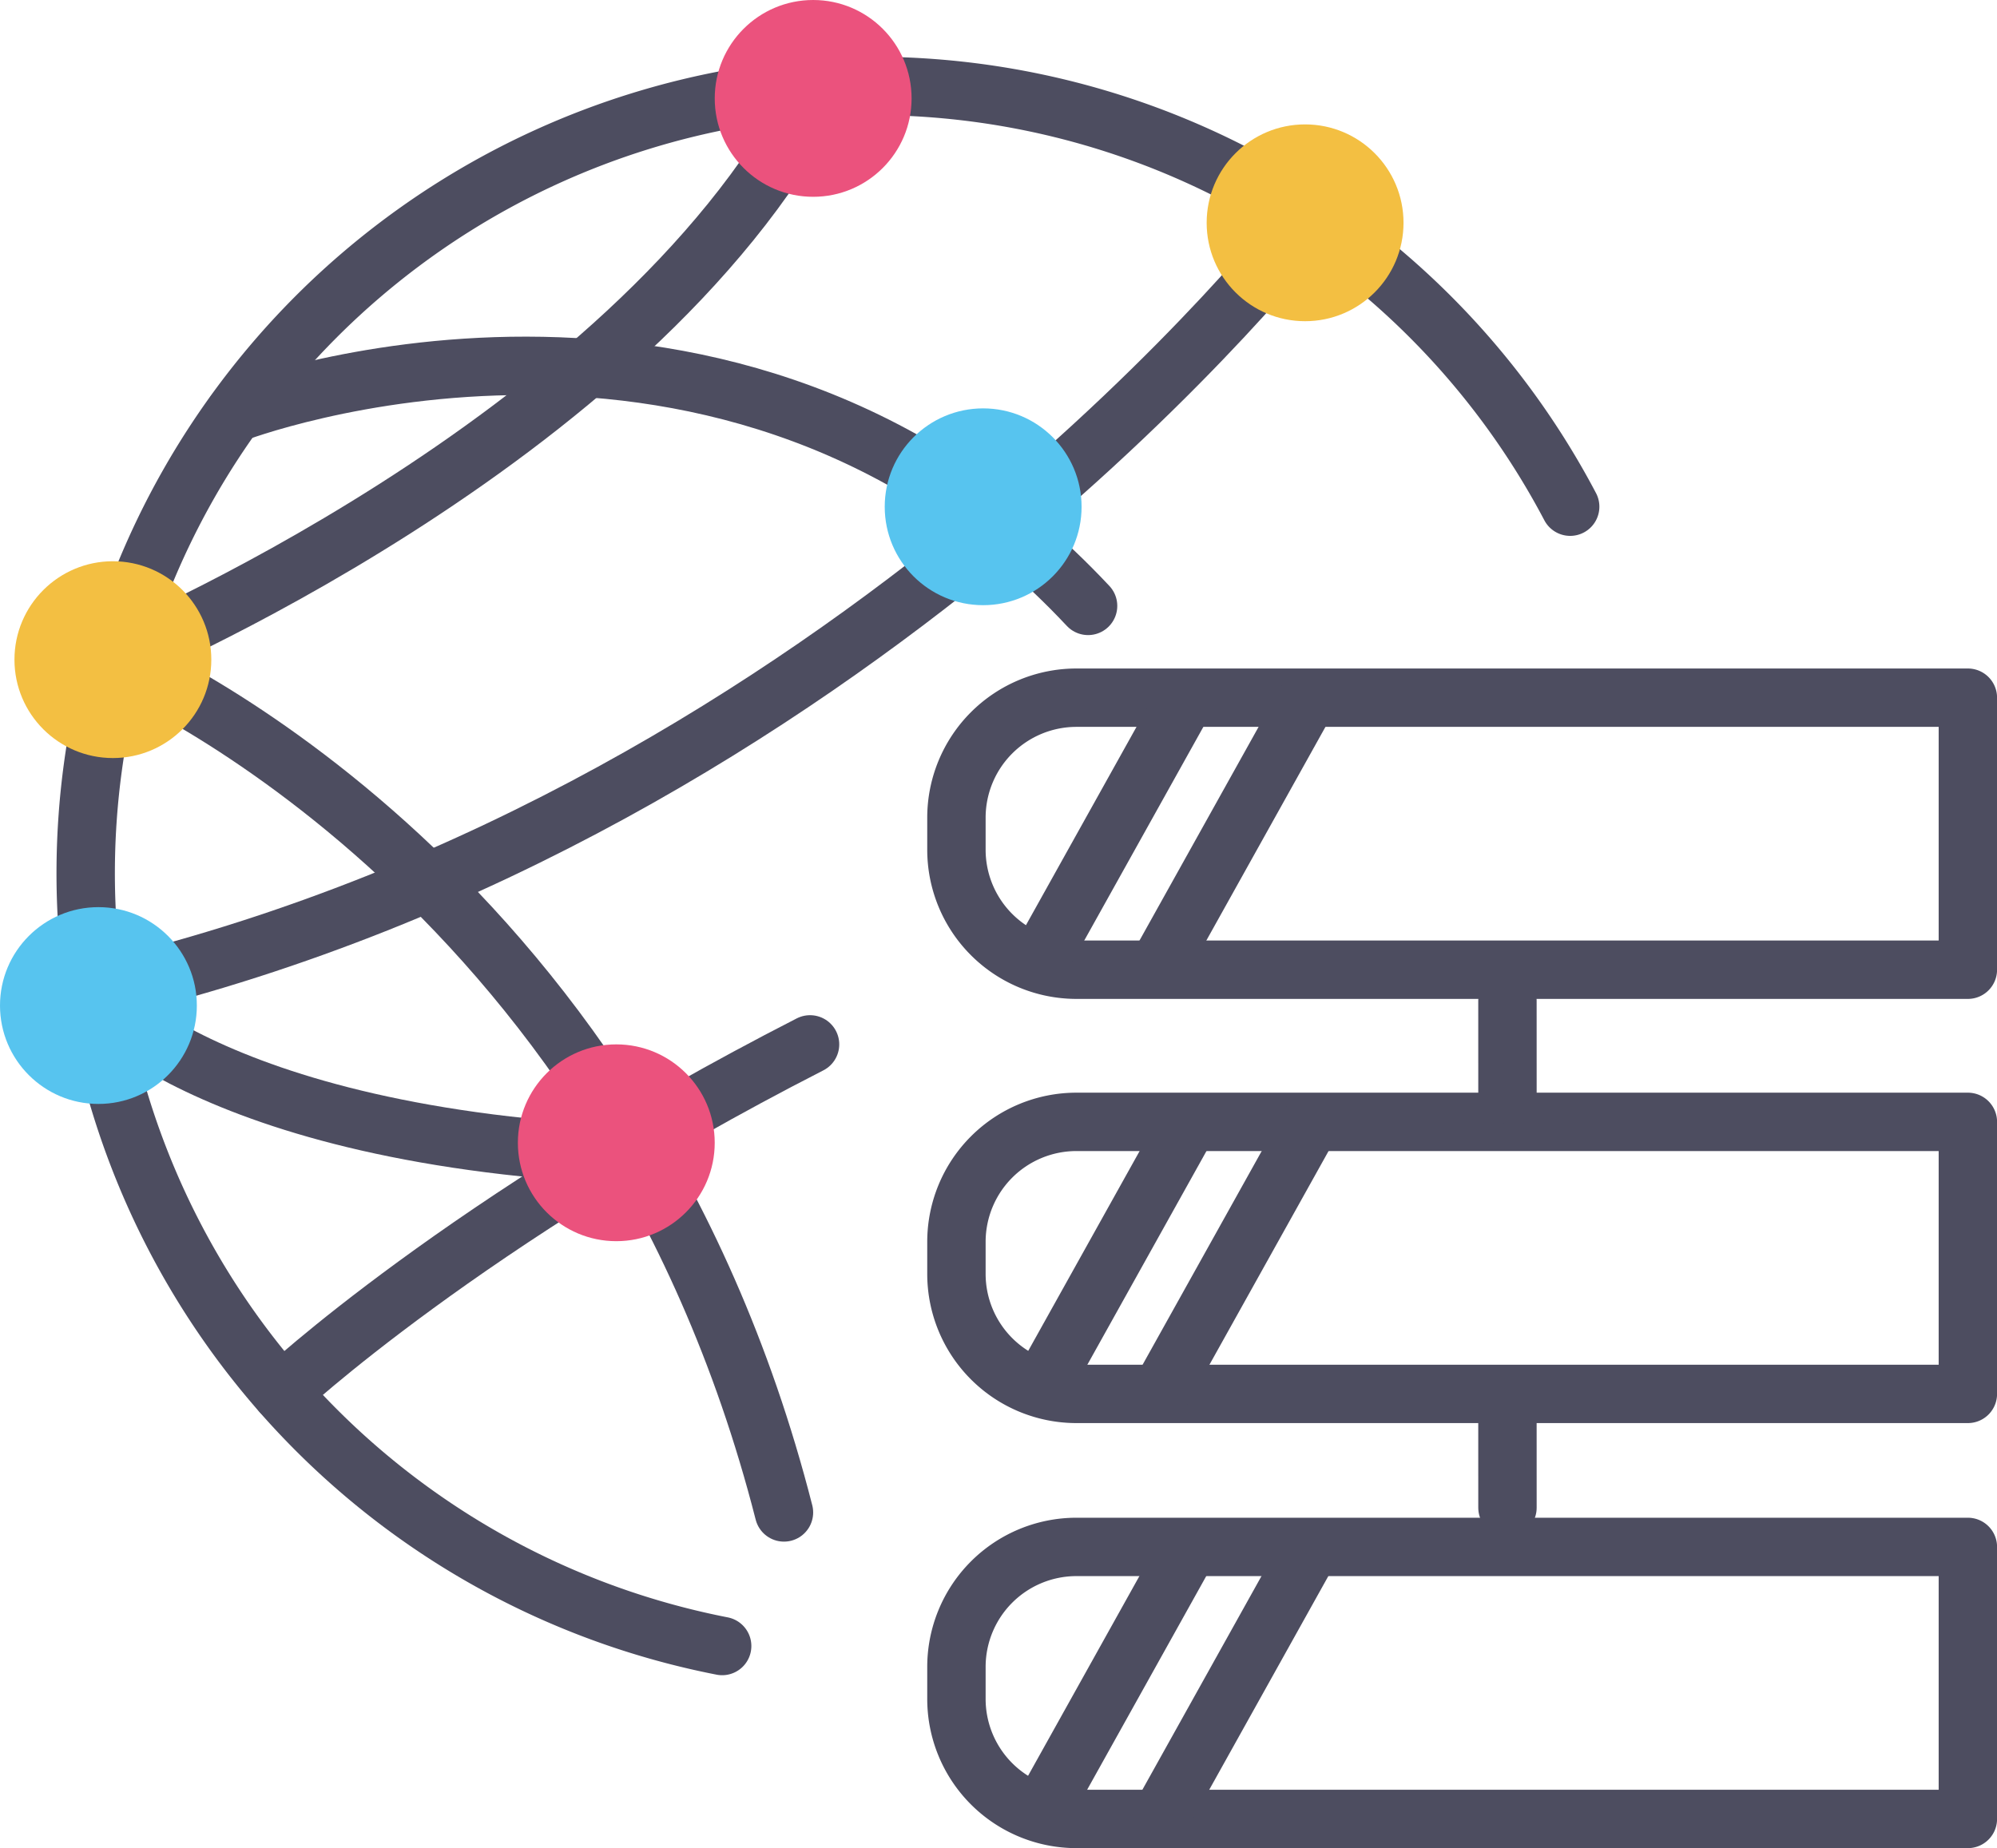
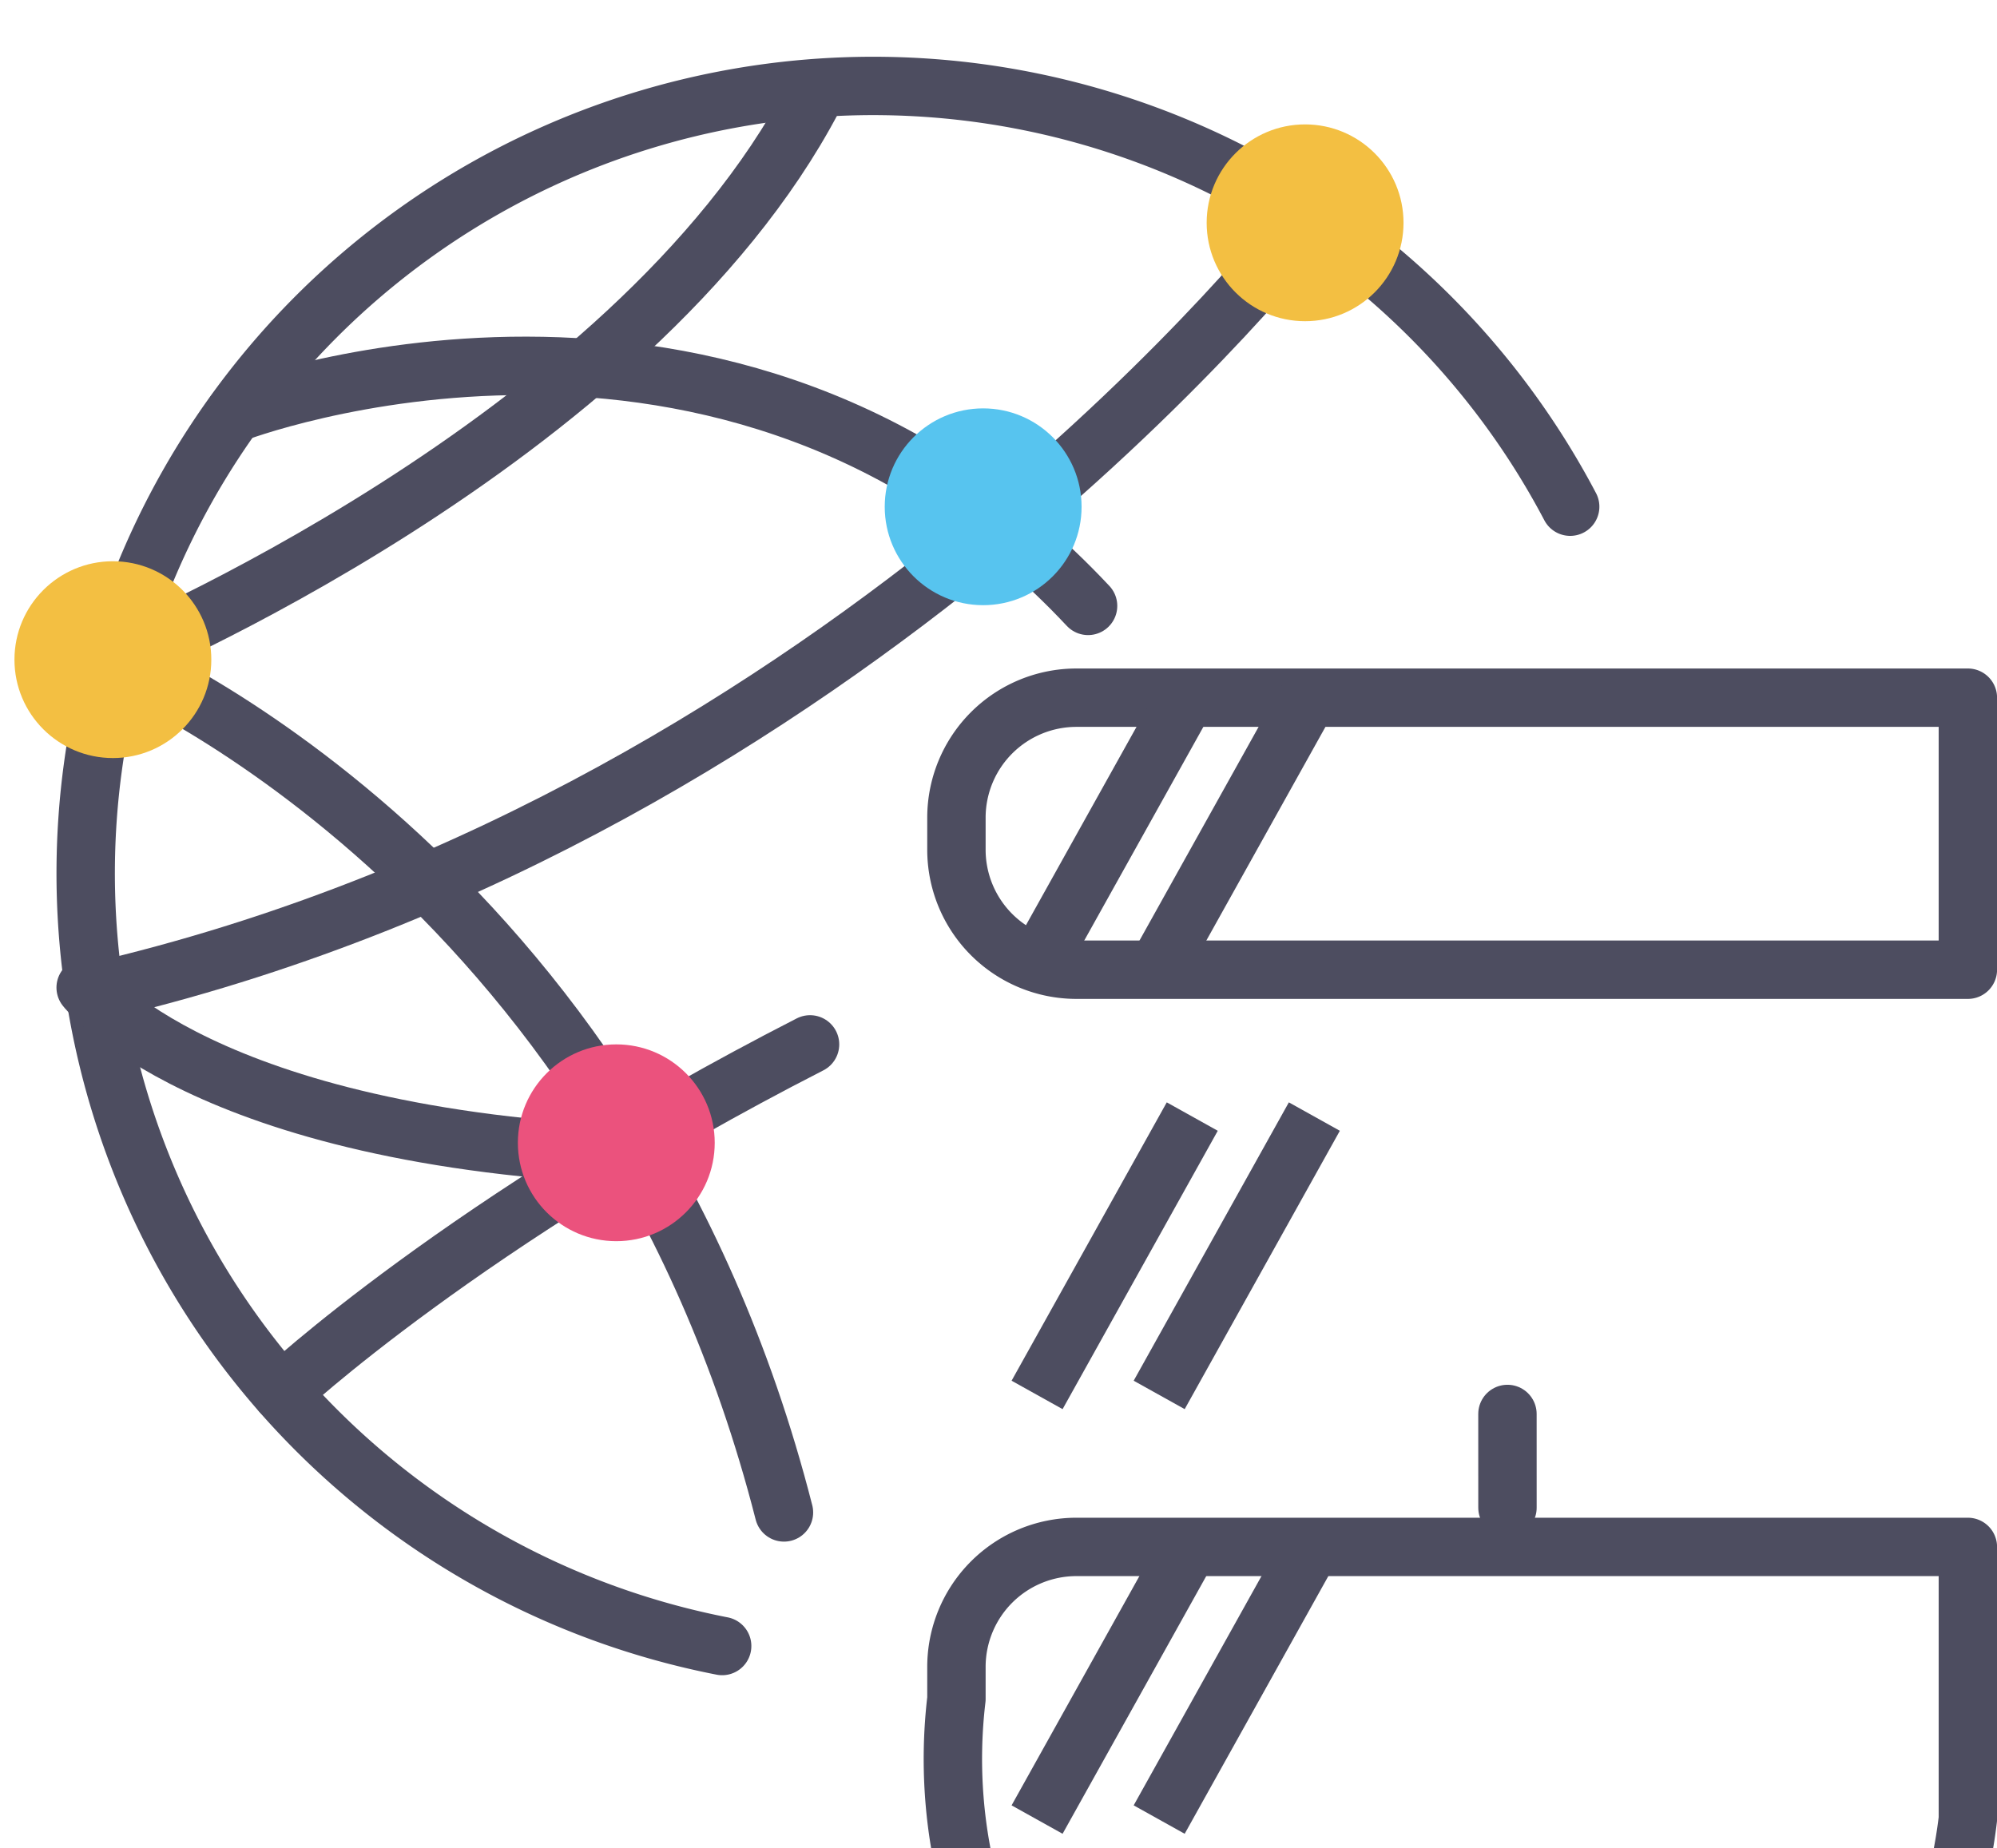
<svg xmlns="http://www.w3.org/2000/svg" width="102.605" height="94.979" viewBox="0 0 102.605 94.979">
  <g id="Group_4905" data-name="Group 4905" transform="translate(1829 21961)">
    <g id="Group_4903" data-name="Group 4903" transform="translate(-4687.131 -22056.703)">
      <g id="Group_3819" data-name="Group 3819" transform="translate(2907.272 131.558)">
        <g id="Group_3818" data-name="Group 3818" transform="translate(0 0)">
-           <path id="Rectangle_2251" data-name="Rectangle 2251" d="M6.167,0h45.8a0,0,0,0,1,0,0V13.98a0,0,0,0,1,0,0H6.167A6.167,6.167,0,0,1,0,7.813V6.167A6.167,6.167,0,0,1,6.167,0Z" transform="translate(0 21.799)" fill="none" stroke="#4d4d60" stroke-linecap="round" stroke-linejoin="round" stroke-width="3" />
          <path id="Path_4848" data-name="Path 4848" d="M3160.343,307.745" transform="translate(-3126.906 -286.551)" fill="none" stroke="#4d4d60" stroke-miterlimit="10" stroke-width="3" />
          <path id="Path_4849" data-name="Path 4849" d="M3160.34,288.685" transform="translate(-3126.904 -273.309)" fill="none" stroke="#4d4d60" stroke-miterlimit="10" stroke-width="3" />
          <line id="Line_226" data-name="Line 226" x2="0.001" y2="4.819" transform="translate(28.311 36.81)" fill="none" stroke="#4d4d60" stroke-linecap="round" stroke-linejoin="round" stroke-width="3" />
-           <line id="Line_227" data-name="Line 227" x2="0.001" y2="4.819" transform="translate(28.311 15.569)" fill="none" stroke="#4d4d60" stroke-linecap="round" stroke-linejoin="round" stroke-width="3" />
-           <path id="Rectangle_2252" data-name="Rectangle 2252" d="M6.167,0h45.8a0,0,0,0,1,0,0V13.98a0,0,0,0,1,0,0H6.167A6.167,6.167,0,0,1,0,7.813V6.167A6.167,6.167,0,0,1,6.167,0Z" transform="translate(0 43.643)" fill="none" stroke="#4d4d60" stroke-linecap="round" stroke-linejoin="round" stroke-width="3" />
+           <path id="Rectangle_2252" data-name="Rectangle 2252" d="M6.167,0h45.8a0,0,0,0,1,0,0V13.98a0,0,0,0,1,0,0A6.167,6.167,0,0,1,0,7.813V6.167A6.167,6.167,0,0,1,6.167,0Z" transform="translate(0 43.643)" fill="none" stroke="#4d4d60" stroke-linecap="round" stroke-linejoin="round" stroke-width="3" />
          <path id="Rectangle_2253" data-name="Rectangle 2253" d="M6.167,0h45.8a0,0,0,0,1,0,0V13.98a0,0,0,0,1,0,0H6.167A6.167,6.167,0,0,1,0,7.813V6.167A6.167,6.167,0,0,1,6.167,0Z" fill="none" stroke="#4d4d60" stroke-linecap="round" stroke-linejoin="round" stroke-width="3" />
        </g>
      </g>
      <g id="Group_3820" data-name="Group 3820" transform="translate(2858.131 95.703)">
        <path id="Path_4850" data-name="Path 4850" d="M2906.687,191.785a40.463,40.463,0,1,1,43.571-58.552" transform="translate(-2869.583 -107.194)" fill="none" stroke="#4d4d60" stroke-linecap="round" stroke-miterlimit="10" stroke-width="3" />
        <path id="Path_4851" data-name="Path 4851" d="M2879.025,142.762s26.615-11.054,35.979-28.843" transform="translate(-2873.224 -108.862)" fill="none" stroke="#4d4d60" stroke-linecap="round" stroke-miterlimit="10" stroke-width="3" />
        <path id="Path_4852" data-name="Path 4852" d="M2940.279,136.946s-23.191,30.1-61.254,39.3" transform="translate(-2873.224 -125.496)" fill="none" stroke="#4d4d60" stroke-linecap="round" stroke-miterlimit="10" stroke-width="3" />
        <path id="Path_4853" data-name="Path 4853" d="M2879.025,217.81s26,10.629,34.479,43.826" transform="translate(-2873.224 -183.91)" fill="none" stroke="#4d4d60" stroke-linecap="round" stroke-miterlimit="10" stroke-width="3" />
        <path id="Path_4854" data-name="Path 4854" d="M2867.817,306.851" transform="translate(-2865.128 -248.23)" fill="none" stroke="#676767" stroke-linecap="round" stroke-linejoin="round" stroke-width="3" />
        <path id="Path_4855" data-name="Path 4855" d="M2873.984,278.513s5.917,7.752,28.441,8.628" transform="translate(-2869.583 -227.76)" fill="none" stroke="#4d4d60" stroke-linecap="round" stroke-miterlimit="10" stroke-width="3" />
        <path id="Path_4856" data-name="Path 4856" d="M2910.2,306.919s9.372-8.793,27.162-17.894" transform="translate(-2895.742 -235.353)" fill="none" stroke="#4d4d60" stroke-linecap="round" stroke-miterlimit="10" stroke-width="3" />
-         <circle id="Ellipse_79" data-name="Ellipse 79" cx="5.057" cy="5.057" r="5.057" transform="translate(0 46.619)" fill="#57c4ef" />
        <path id="Path_4857" data-name="Path 4857" d="M2901.526,165.859s25.409-9.8,43.857,9.9" transform="translate(-2889.478 -144.621)" fill="none" stroke="#4d4d60" stroke-linecap="round" stroke-miterlimit="10" stroke-width="3" />
        <circle id="Ellipse_80" data-name="Ellipse 80" cx="5.057" cy="5.057" r="5.057" transform="translate(45.457 20.987)" fill="#57c4ef" />
-         <circle id="Ellipse_81" data-name="Ellipse 81" cx="5.057" cy="5.057" r="5.057" transform="translate(36.723 0)" fill="#eb527d" />
        <circle id="Ellipse_82" data-name="Ellipse 82" cx="5.057" cy="5.057" r="5.057" transform="translate(26.608 53.672)" fill="#eb527d" />
        <circle id="Ellipse_83" data-name="Ellipse 83" cx="5.057" cy="5.057" r="5.057" transform="translate(0.743 28.843)" fill="#f3bf42" />
        <circle id="Ellipse_84" data-name="Ellipse 84" cx="5.057" cy="5.057" r="5.057" transform="translate(61.998 6.393)" fill="#f3bf42" />
        <path id="Path_4858" data-name="Path 4858" d="M3099.66,236.812" transform="translate(-3032.605 -197.636)" fill="none" stroke="#696968" stroke-linecap="round" stroke-linejoin="round" stroke-width="3" />
      </g>
      <line id="Line_228" data-name="Line 228" x1="7.973" y2="14.305" transform="translate(2911.416 130.999)" fill="none" stroke="#4d4d60" stroke-miterlimit="10" stroke-width="3" />
      <line id="Line_229" data-name="Line 229" x1="7.973" y2="14.305" transform="translate(2917.689 130.999)" fill="none" stroke="#4d4d60" stroke-miterlimit="10" stroke-width="3" />
      <line id="Line_230" data-name="Line 230" x1="7.973" y2="14.305" transform="translate(2911.416 153.085)" fill="none" stroke="#4d4d60" stroke-miterlimit="10" stroke-width="3" />
      <line id="Line_231" data-name="Line 231" x1="7.973" y2="14.305" transform="translate(2917.689 153.085)" fill="none" stroke="#4d4d60" stroke-miterlimit="10" stroke-width="3" />
      <line id="Line_232" data-name="Line 232" x1="7.973" y2="14.305" transform="translate(2911.416 174.908)" fill="none" stroke="#4d4d60" stroke-miterlimit="10" stroke-width="3" />
      <line id="Line_233" data-name="Line 233" x1="7.973" y2="14.305" transform="translate(2917.689 174.908)" fill="none" stroke="#4d4d60" stroke-miterlimit="10" stroke-width="3" />
    </g>
  </g>
</svg>